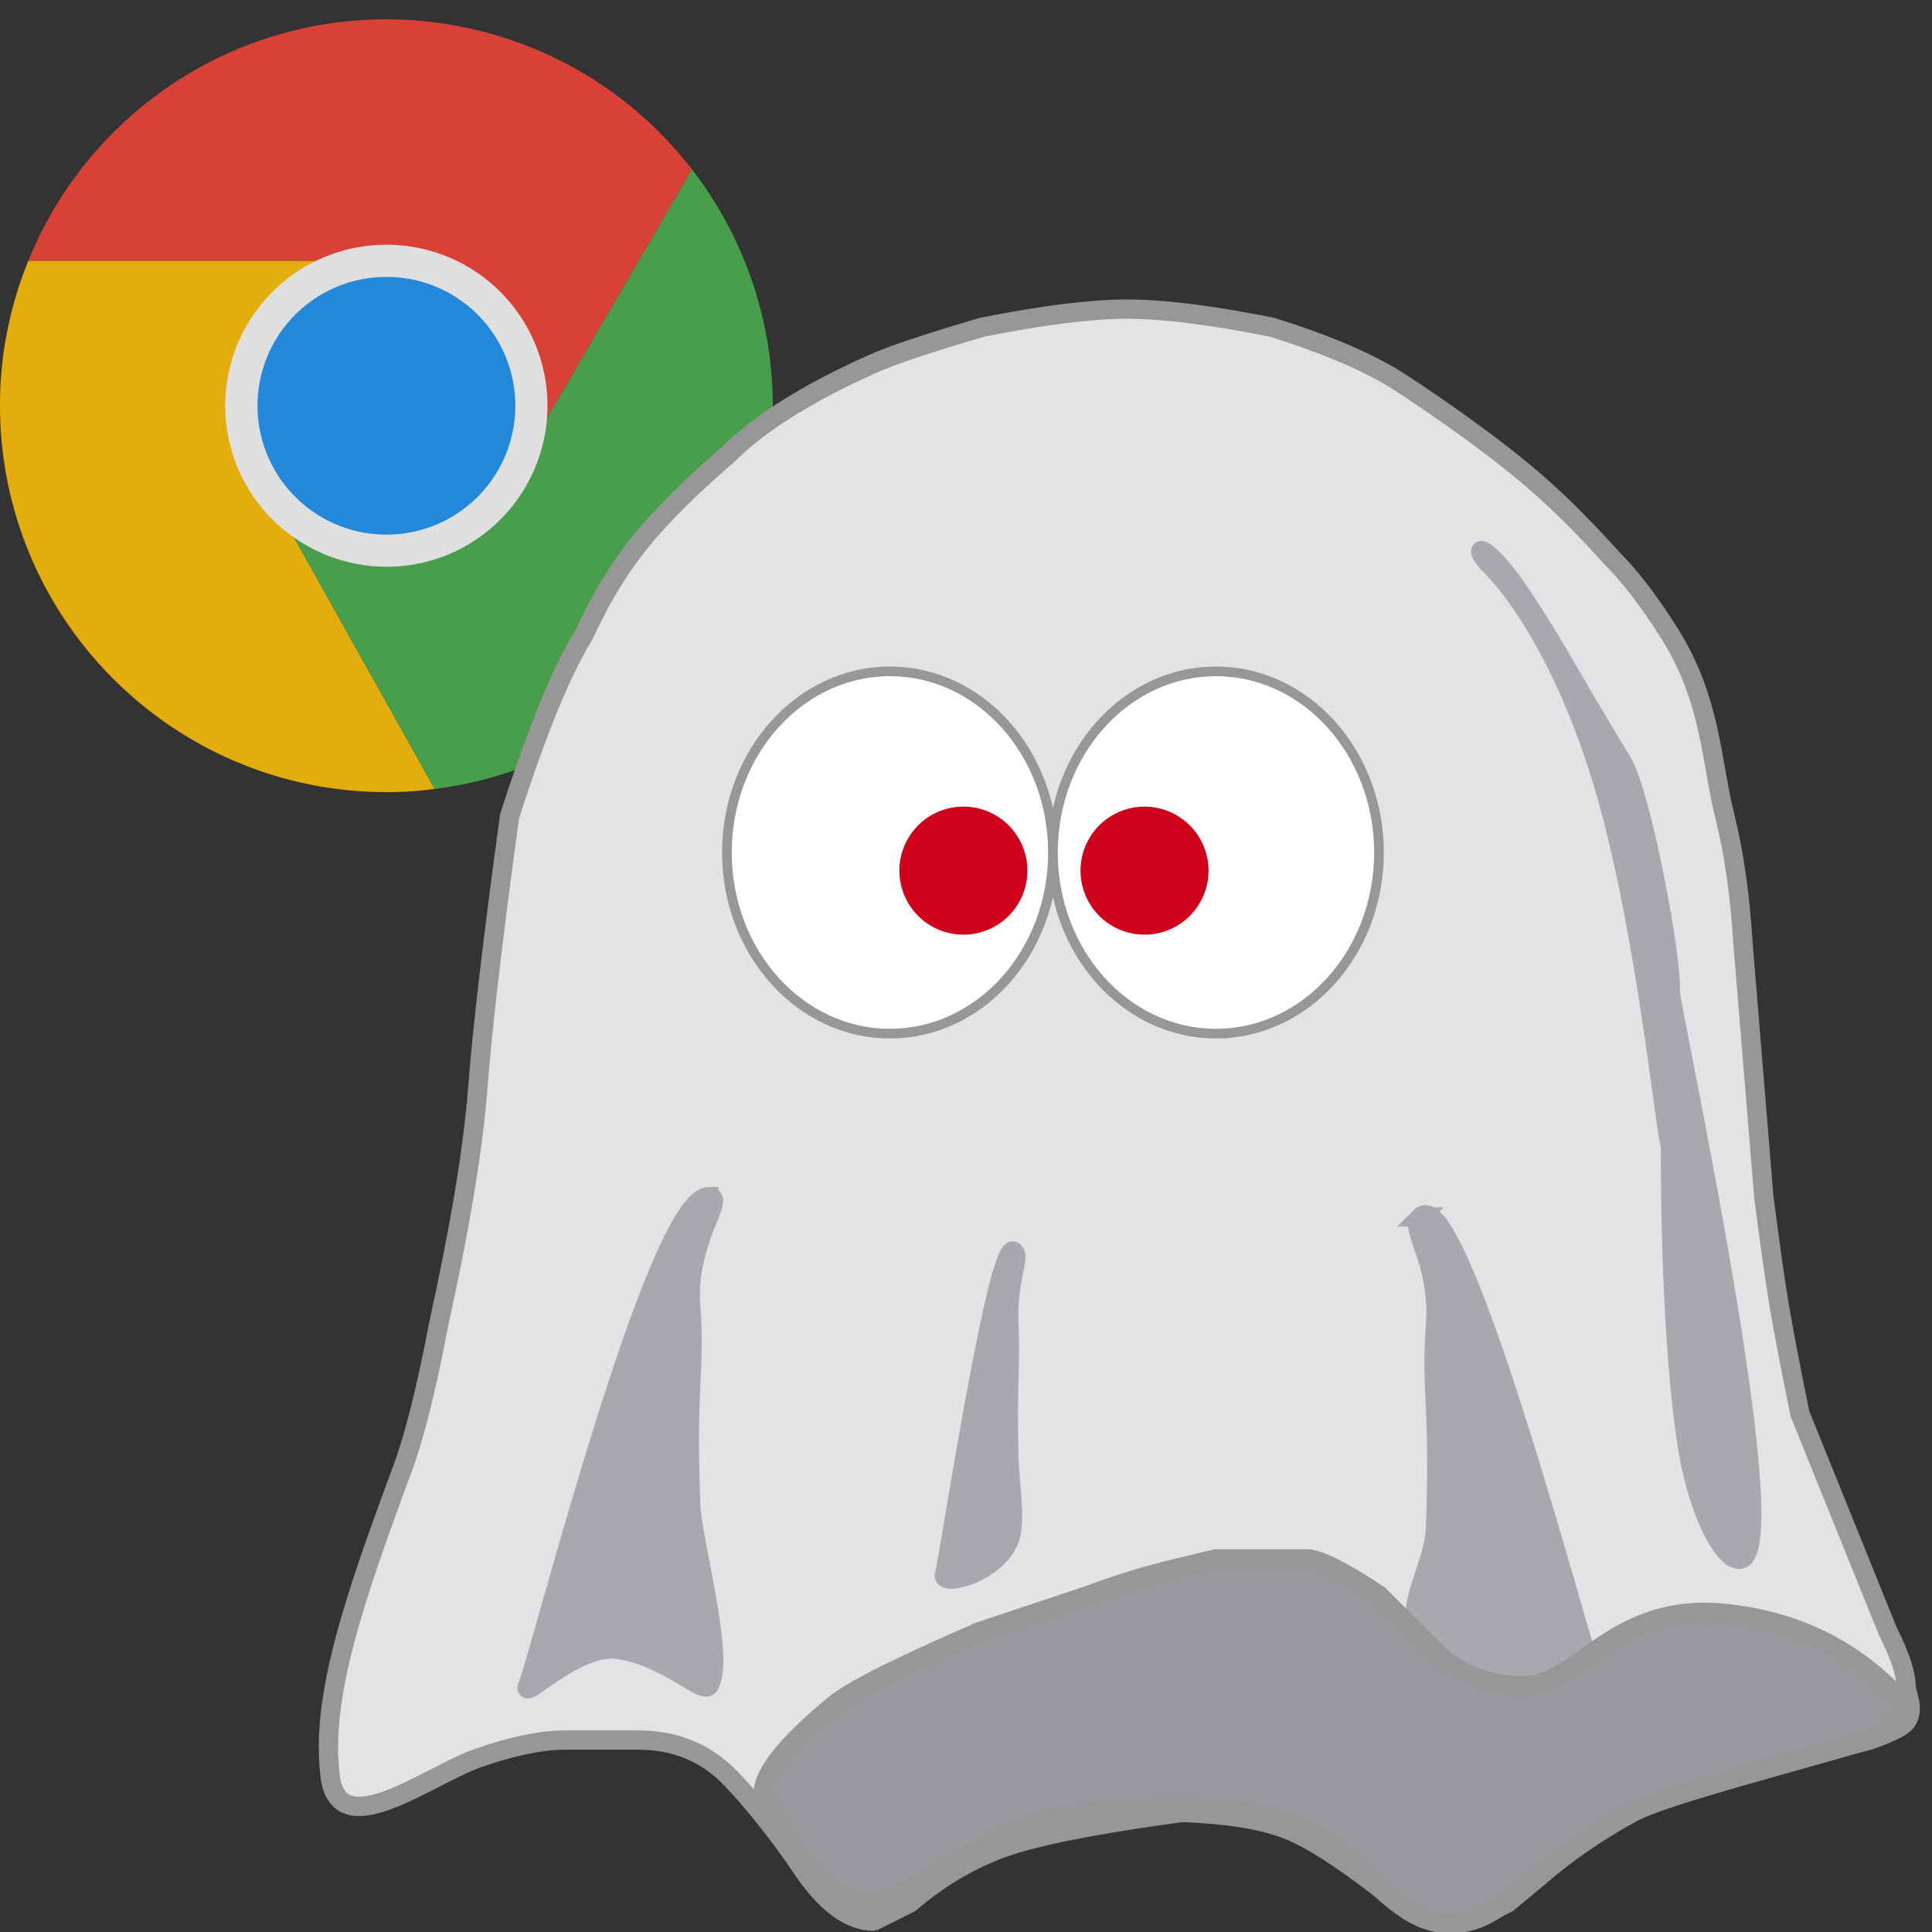
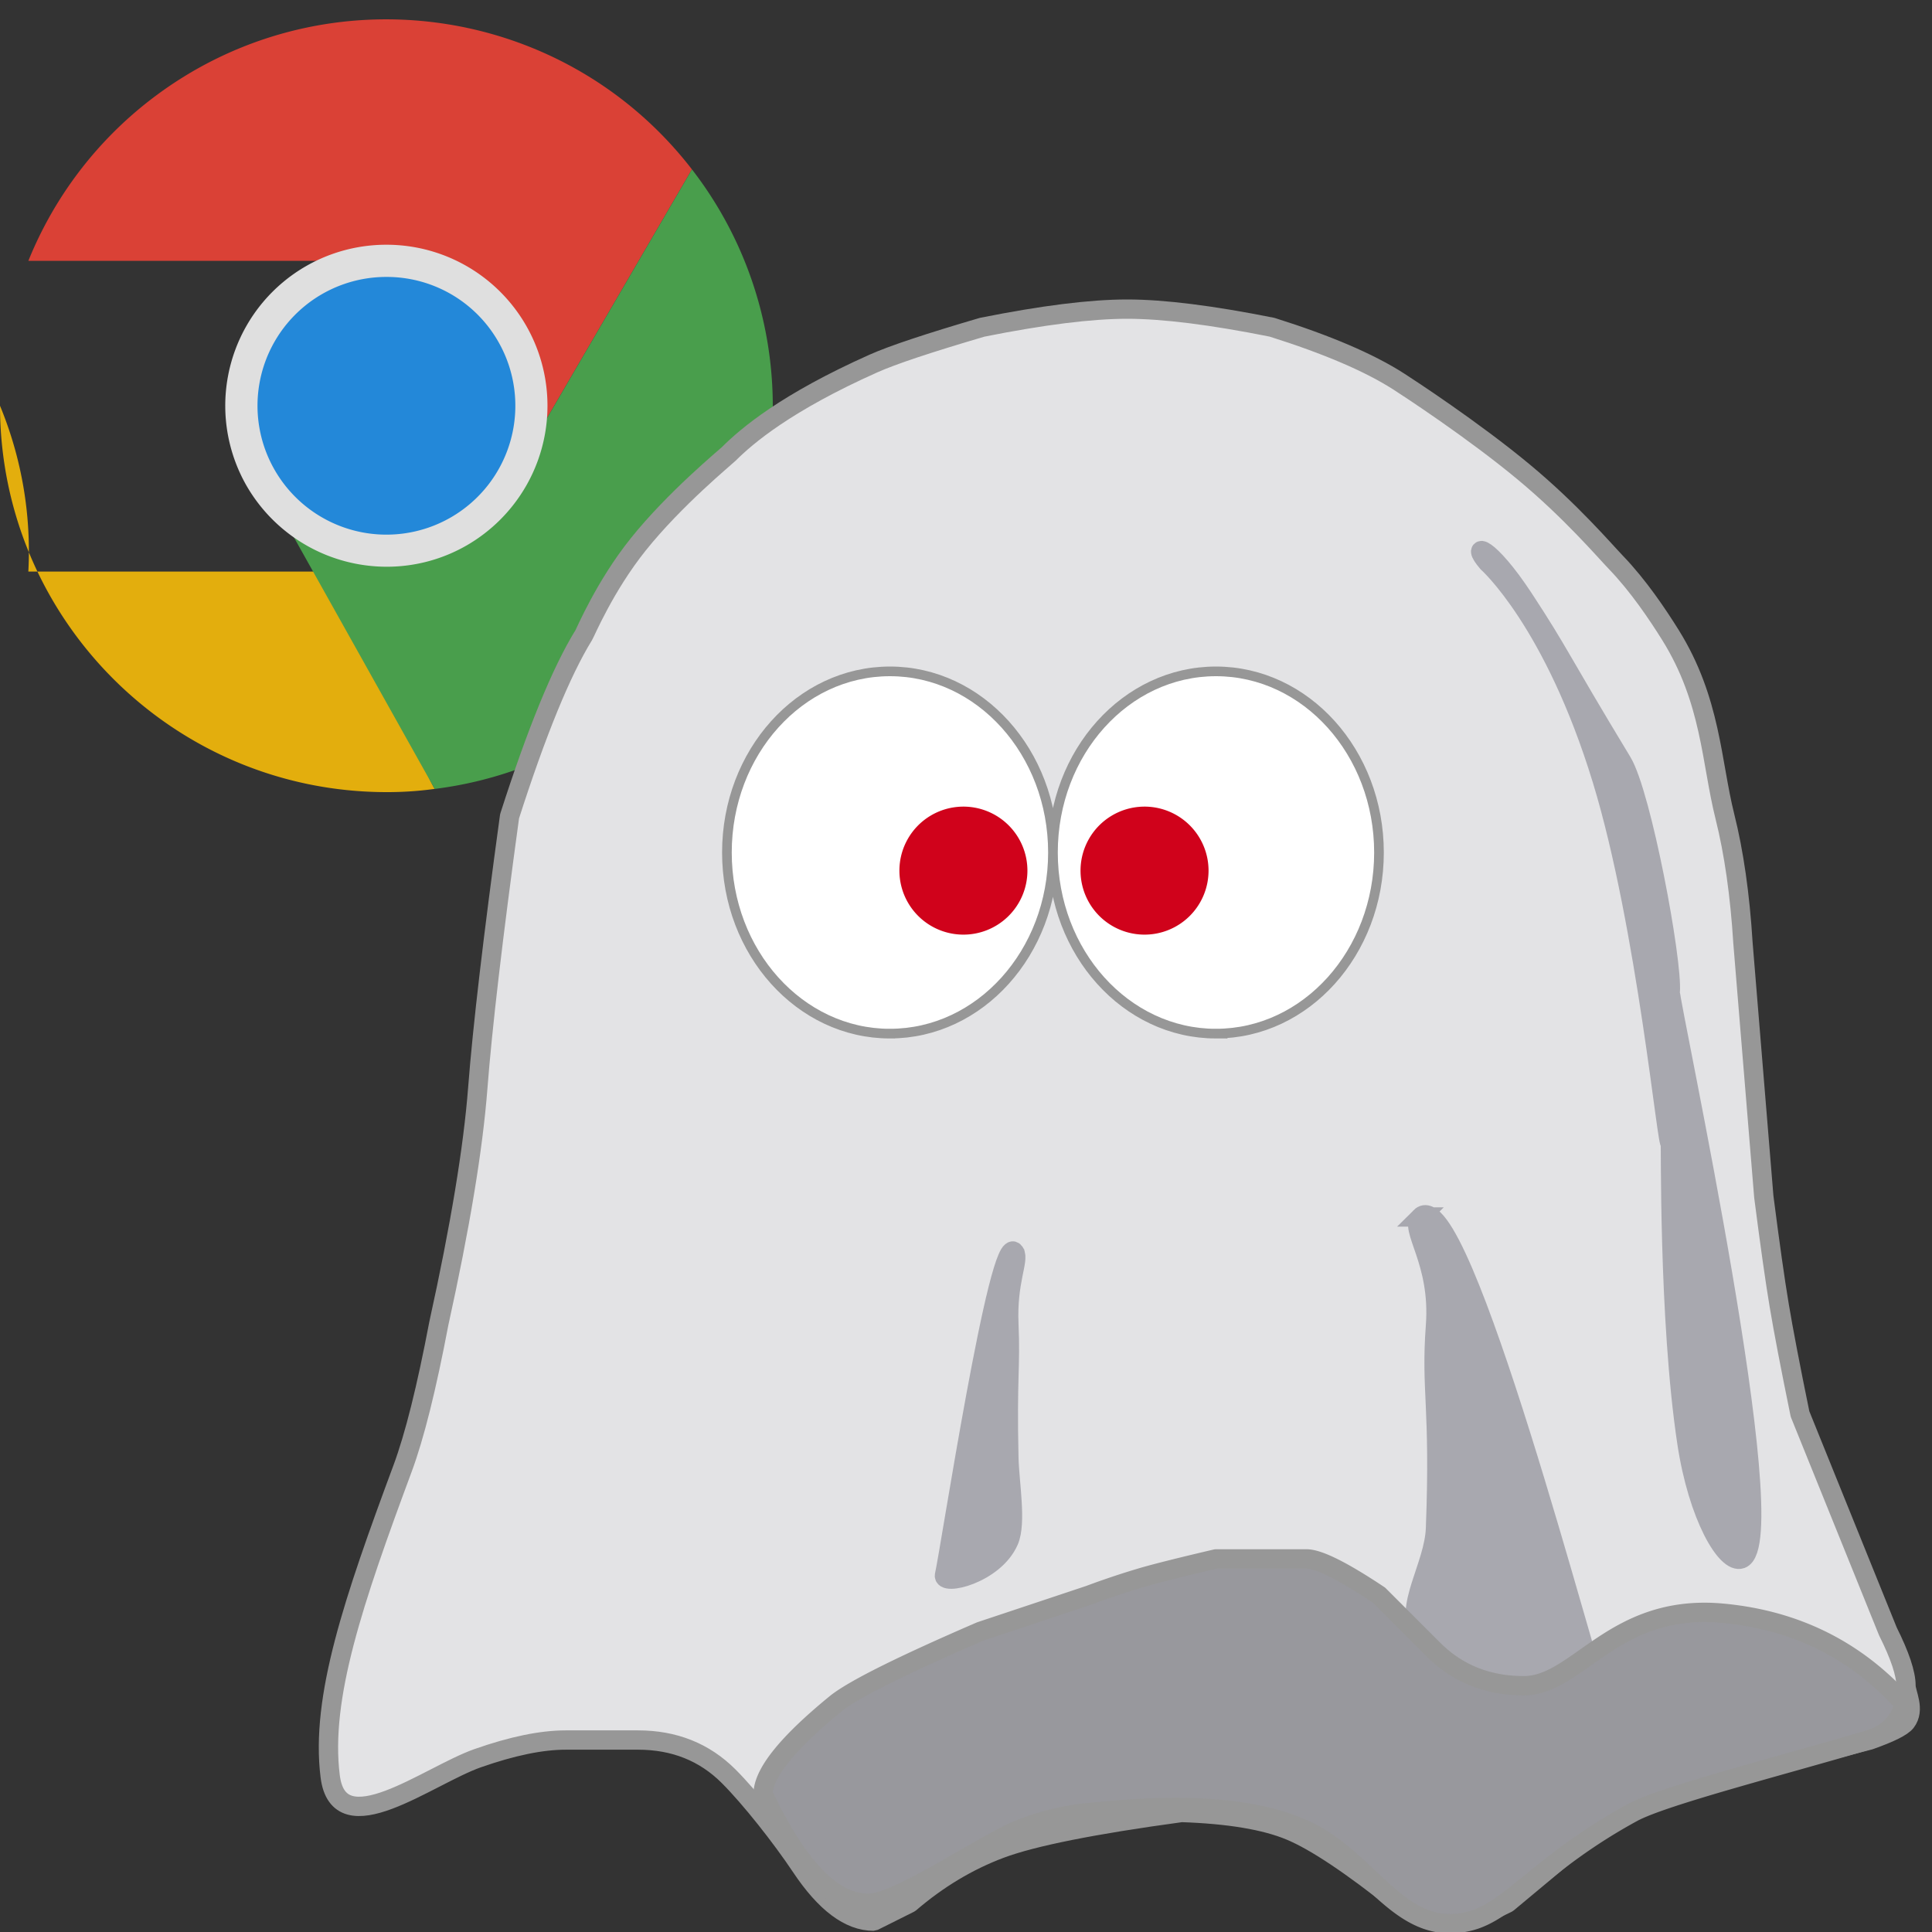
<svg xmlns="http://www.w3.org/2000/svg" width="100" height="100" fill="none">
  <rect width="100%" height="100%" fill="#333333" stroke="none" />
  <g clip-path="url(#clip0)">
    <g clip-path="url(#clip1)" opacity=".86">
      <path d="M1.467 13.501h18.532a7.5 7.5 0 016.55 11.166l9.266-15.9C29.066.034 16.514-1.576 7.778 5.173a19.987 19.987 0 00-6.311 8.33z" fill="#F44336" />
-       <path d="M0 21c.01 11.042 8.958 19.99 20 20 .835.003 1.67-.053 2.5-.167l-9-16.082a7.518 7.518 0 012.75-10.25 7.43 7.43 0 013.733-1H1.467A19.718 19.718 0 000 21.001z" fill="#FFC107" />
+       <path d="M0 21c.01 11.042 8.958 19.99 20 20 .835.003 1.67-.053 2.5-.167a7.518 7.518 0 012.75-10.25 7.43 7.43 0 013.733-1H1.467A19.718 19.718 0 000 21.001z" fill="#FFC107" />
      <path d="M13.5 24.75l9 16.083h.016C33.468 39.45 41.224 29.45 39.84 18.498a19.988 19.988 0 00-4.025-9.73l-9.266 15.9-.05.083a7.5 7.5 0 01-13 0z" fill="#4CAF50" />
      <path d="M13.5 24.75a7.5 7.5 0 0012.999 0l.05-.083a7.5 7.5 0 00-6.55-11.166h-.016a7.43 7.43 0 00-3.734 1 7.518 7.518 0 00-2.75 10.25z" fill="#F44336" />
      <path d="M13.5 24.75a7.5 7.5 0 0012.999 0l.05-.083a7.5 7.5 0 00-6.55-11.166h-.016a7.43 7.43 0 00-3.734 1 7.518 7.518 0 00-2.75 10.25z" fill="#2196F3" />
      <path d="M20.027 29.334c1.453 0 2.88-.383 4.139-1.11a8.365 8.365 0 003.055-3.057 8.333 8.333 0 00-7.222-12.5 8.333 8.333 0 00-7.223 12.5 8.38 8.38 0 007.252 4.167zm-.043-15a6.648 6.648 0 015.798 3.334 6.672 6.672 0 11-11.56 6.666 6.666 6.666 0 015.76-10h.002z" fill="#FAFAFA" />
    </g>
    <g clip-path="url(#clip2)">
      <path fill-rule="evenodd" clip-rule="evenodd" d="M17.09 91.94c-.51-4.067 1.21-9.098 3.75-15.939.615-1.659 1.24-4.159 1.874-7.5 1.104-5.005 1.776-9.068 2.016-12.188.24-3.12.788-7.807 1.645-14.062 1.403-4.375 2.683-7.5 3.84-9.376.09-.145 1.082-2.523 2.812-4.687 1.891-2.366 4.535-4.535 4.688-4.688.945-.945 2.978-2.669 7.5-4.687.97-.434 2.845-1.059 5.625-1.875 3.125-.625 5.625-.938 7.5-.938s4.375.313 7.5.938c2.86.9 5.047 1.838 6.563 2.812.515.331 3.865 2.519 6.473 4.688 2.452 2.038 4.166 4.053 4.777 4.687 1.136 1.179 2.147 2.681 2.813 3.75 2.107 3.384 2.107 6.563 2.812 9.376.47 1.875.783 4.062.938 6.562l1.078 13.125c.315 2.454.58 4.33.797 5.626.216 1.296.575 3.171 1.078 5.625l4.547 11.25c.625 1.25.938 2.188.938 2.813 0 .392.493 1.235 0 1.875-.195.252-.82.564-1.876.937l-3.61.938-3.89.937h-2.812c-1.25 0-2.188.625-2.813 1.875l-5.625 4.688c-1.25.625-2.188.937-2.813.937s-1.562-.312-2.812-.937c-2.45-1.958-4.324-3.208-5.625-3.75-1.301-.542-3.176-.855-5.625-.938-4.579.623-7.704 1.248-9.376 1.875-1.671.627-3.234 1.565-4.687 2.813l-1.875.937c-1.25 0-2.5-.937-3.75-2.812-1.026-1.538-2.628-3.566-3.75-4.688-1.25-1.25-2.813-1.875-4.688-1.875h-3.75c-1.25 0-2.766.313-4.547.938-2.575.903-7.191 4.536-7.64.937z" fill="#E3E3E5" stroke="#979797" stroke-linecap="round" stroke-linejoin="bevel" />
-       <path fill-rule="evenodd" clip-rule="evenodd" d="M36.688 61.938c-2.738 0-8.691 23.673-9.375 25.314-.378.906 2.511-2.21 4.713-1.876 2.48.377 4.355 2.336 4.662 1.876.89-1.337-.863-7.417-.938-9.376-.243-6.379.254-6.895 0-10.312-.25-3.374 1.875-5.625.938-5.625z" fill="#A8A8AF" stroke="#A8A8AF" />
      <path fill-rule="evenodd" clip-rule="evenodd" d="M77.001 29.125s3.414 3.014 5.928 11.25c2.315 7.583 3.4 19.47 3.523 18.751.041-.242-.111 9.106.862 15.552.573 3.794 2.039 6.298 2.813 6.01 2.351-.872-3.72-28.79-3.675-29.341.131-1.6-1.478-10.232-2.493-11.909-3.306-5.461-3.204-5.571-5.083-8.438-1.854-2.83-2.809-2.954-1.875-1.875z" fill="#A8A8AF" stroke="#A8A8AF" stroke-linejoin="bevel" />
      <path fill-rule="evenodd" clip-rule="evenodd" d="M52.521 64.827c-.79-1.344-3.367 15.608-3.632 16.69-.147.598 2.577-.033 3.33-1.766.407-.937.029-3.004 0-4.296-.095-4.206.098-4.666 0-6.92-.097-2.224.545-3.296.302-3.708z" fill="#A8A8AF" stroke="#A8A8AF" />
      <path d="M62.938 53.5c4.66 0 8.438-4.197 8.438-9.374 0-5.178-3.778-9.376-8.438-9.376s-8.437 4.198-8.437 9.376c0 5.177 3.778 9.375 8.438 9.375zm-16.875 0c4.66 0 8.438-4.197 8.438-9.374 0-5.178-3.778-9.376-8.438-9.376s-8.438 4.198-8.438 9.376c0 5.177 3.778 9.375 8.438 9.375z" fill="#fff" stroke="#979797" stroke-width=".5" />
      <path d="M59.188 47.876a2.813 2.813 0 100-5.625 2.813 2.813 0 000 5.625zm-9.375 0a2.813 2.813 0 100-5.625 2.813 2.813 0 000 5.625z" fill="#D0021B" stroke="#D0021B" />
      <path fill-rule="evenodd" clip-rule="evenodd" d="M73.52 62.991c2.038-2.038 8.692 23.672 9.376 25.313.377.906-2.511-2.21-4.713-1.875-2.48.377-4.356-1.415-4.662-1.875-.891-1.336.706-3.485.78-5.443.245-6.38-.253-7.077 0-10.495.251-3.374-1.406-5-.78-5.625z" fill="#A8A8AF" stroke="#A8A8AF" />
      <path fill-rule="evenodd" clip-rule="evenodd" d="M39.5 92.877c-.013-1.07 1.237-2.632 3.75-4.688.881-.72 3.381-1.97 7.5-3.75l5.626-1.875a41.8 41.8 0 012.812-.938c.775-.221 2.025-.534 3.75-.937h4.688c.625 0 1.875.625 3.75 1.875l2.813 2.813c1.25 1.25 2.812 1.875 4.687 1.875 2.813 0 4.646-4.288 10.313-3.75 3.778.358 6.903 1.92 9.375 4.687-.244.952-.869 1.577-1.875 1.875-4.445 1.316-10.604 2.887-12.188 3.75-4.727 2.578-6.341 5.101-8.437 5.625-3.592.898-5.071-3.091-8.438-4.687-3.664-1.737-9.147-1.129-11.25-.938a13.09 13.09 0 00-3.75.938c-1.575.649-6.012 3.63-7.5 3.75-1.893.153-3.768-1.723-5.625-5.625z" fill="#98989D" stroke="#979797" stroke-linejoin="round" />
    </g>
  </g>
  <defs>
    <clipPath id="clip0">
      <path fill="#fff" d="M0 0h100v100H0z" />
    </clipPath>
    <clipPath id="clip1">
      <path transform="matrix(-1 0 0 1 40 1)" fill="#fff" d="M0 0h40v40H0z" />
    </clipPath>
    <clipPath id="clip2">
      <path fill="#fff" d="M1 4h100v100H1z" />
    </clipPath>
  </defs>
</svg>